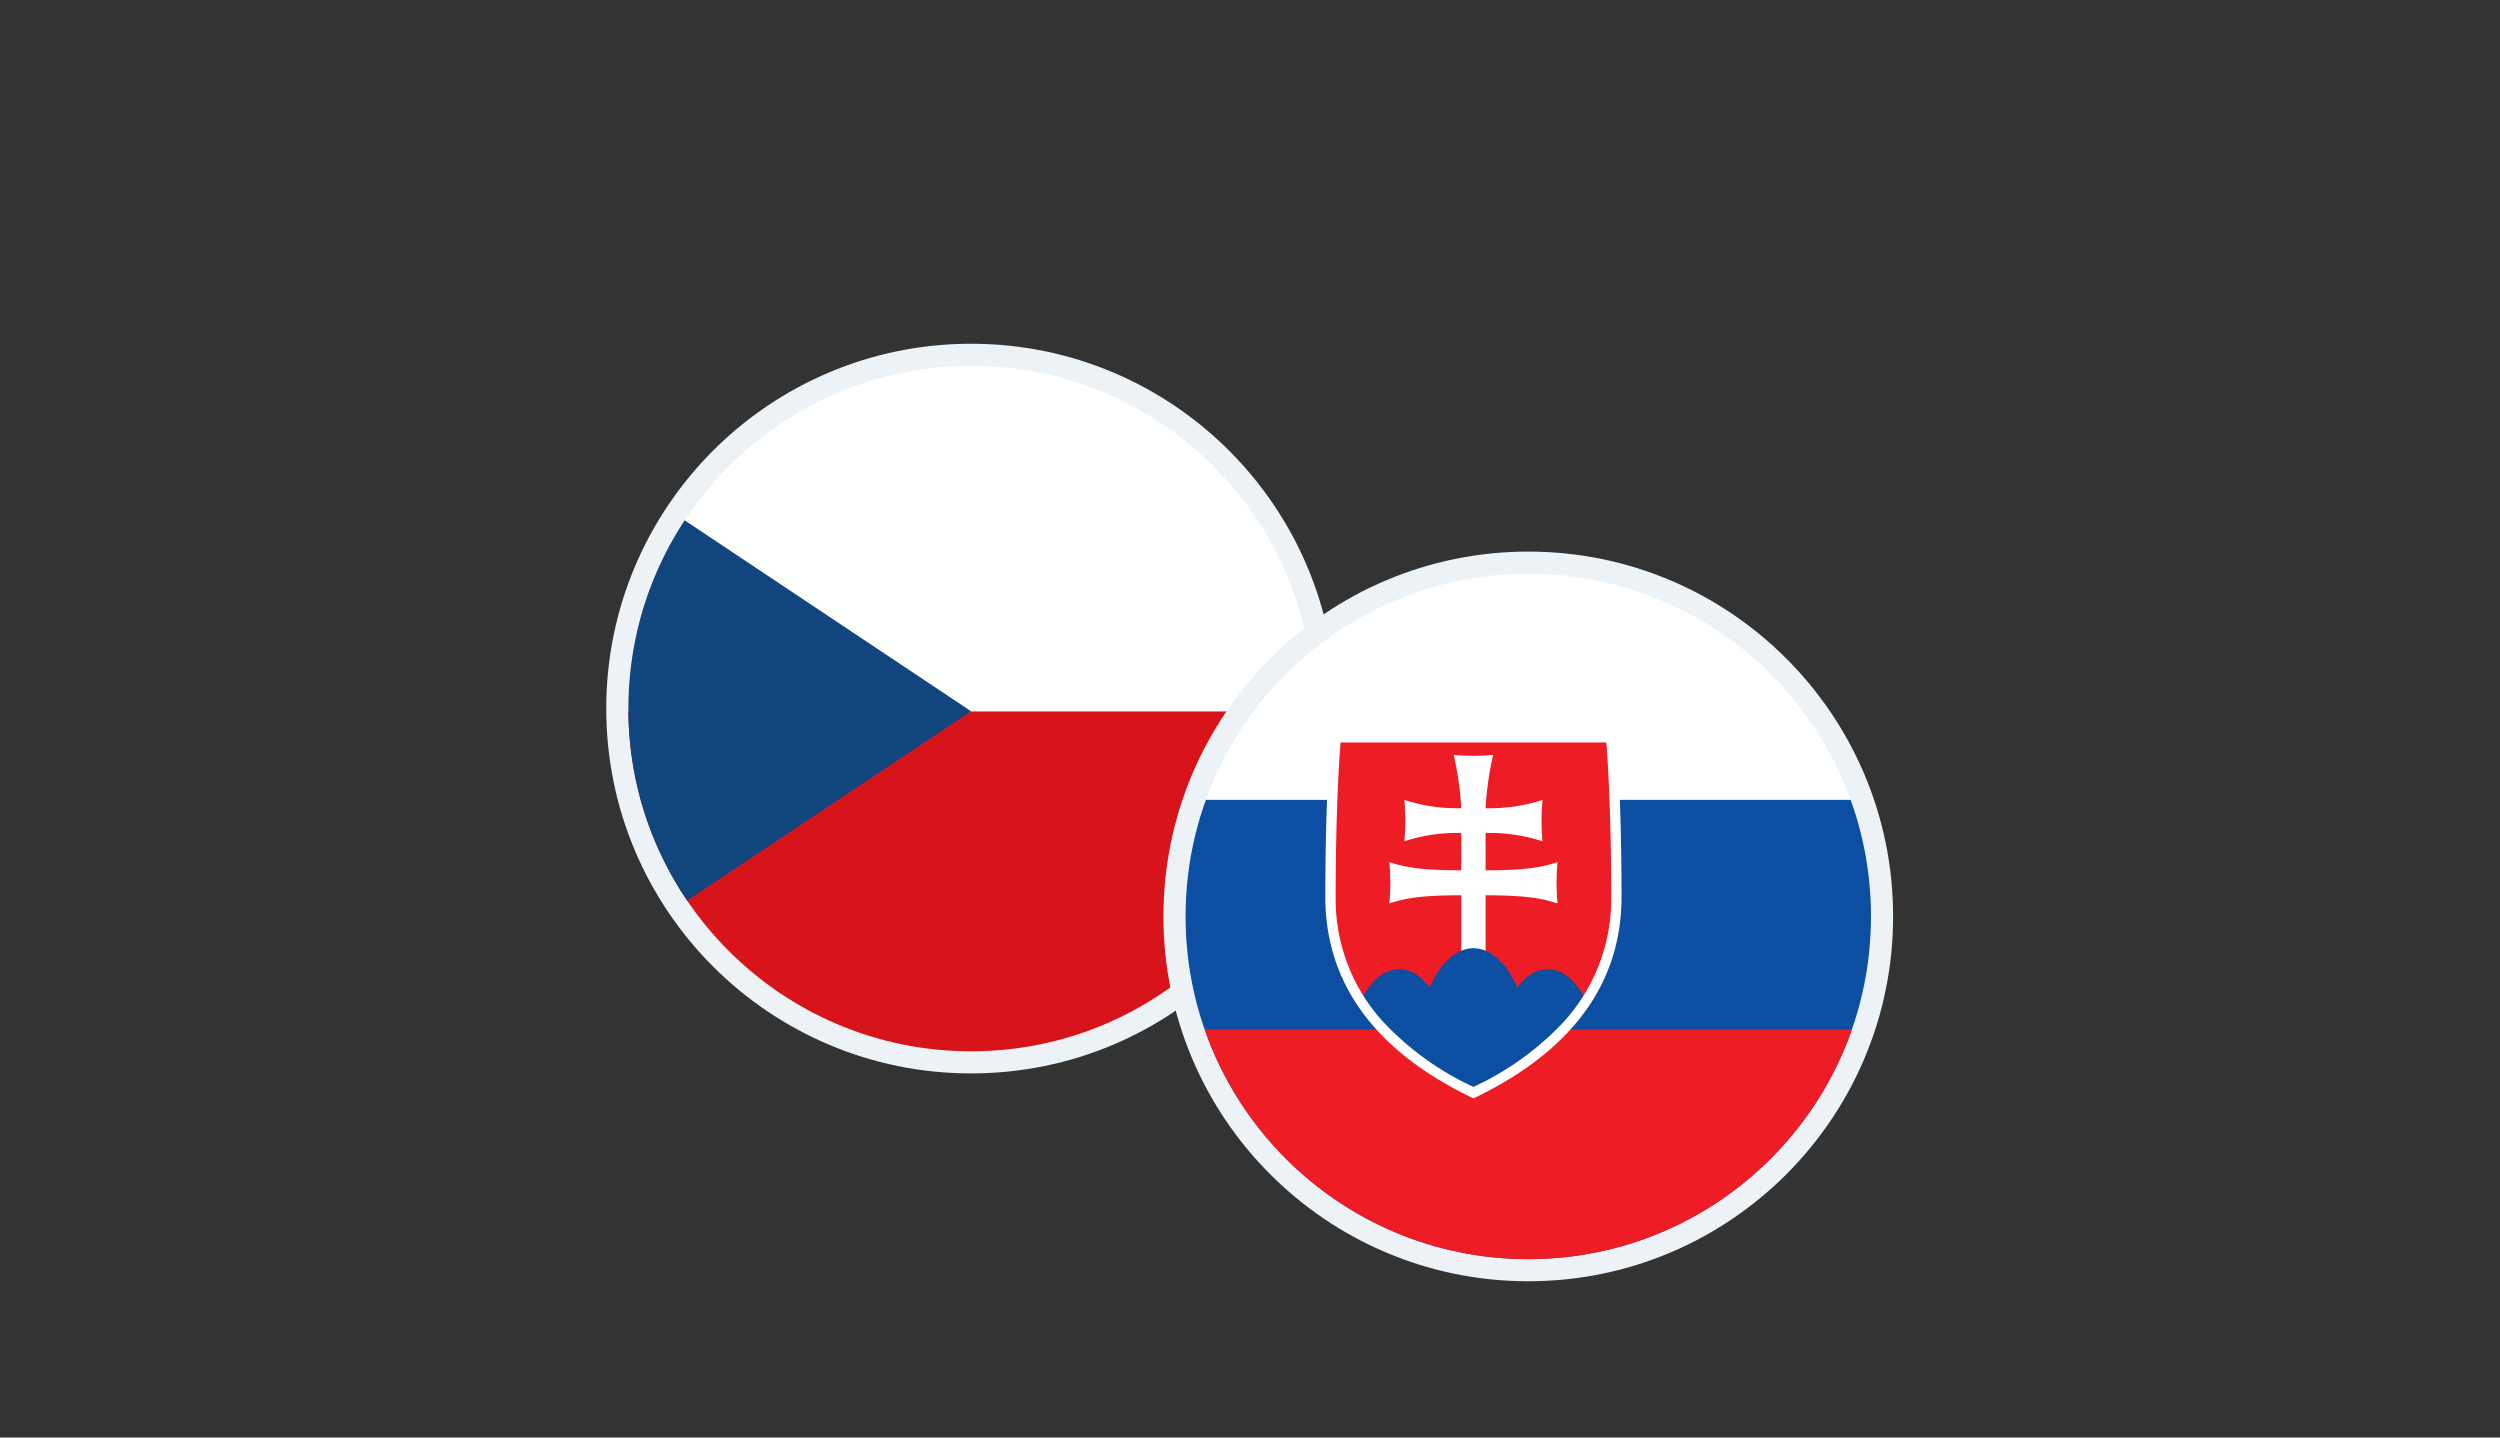
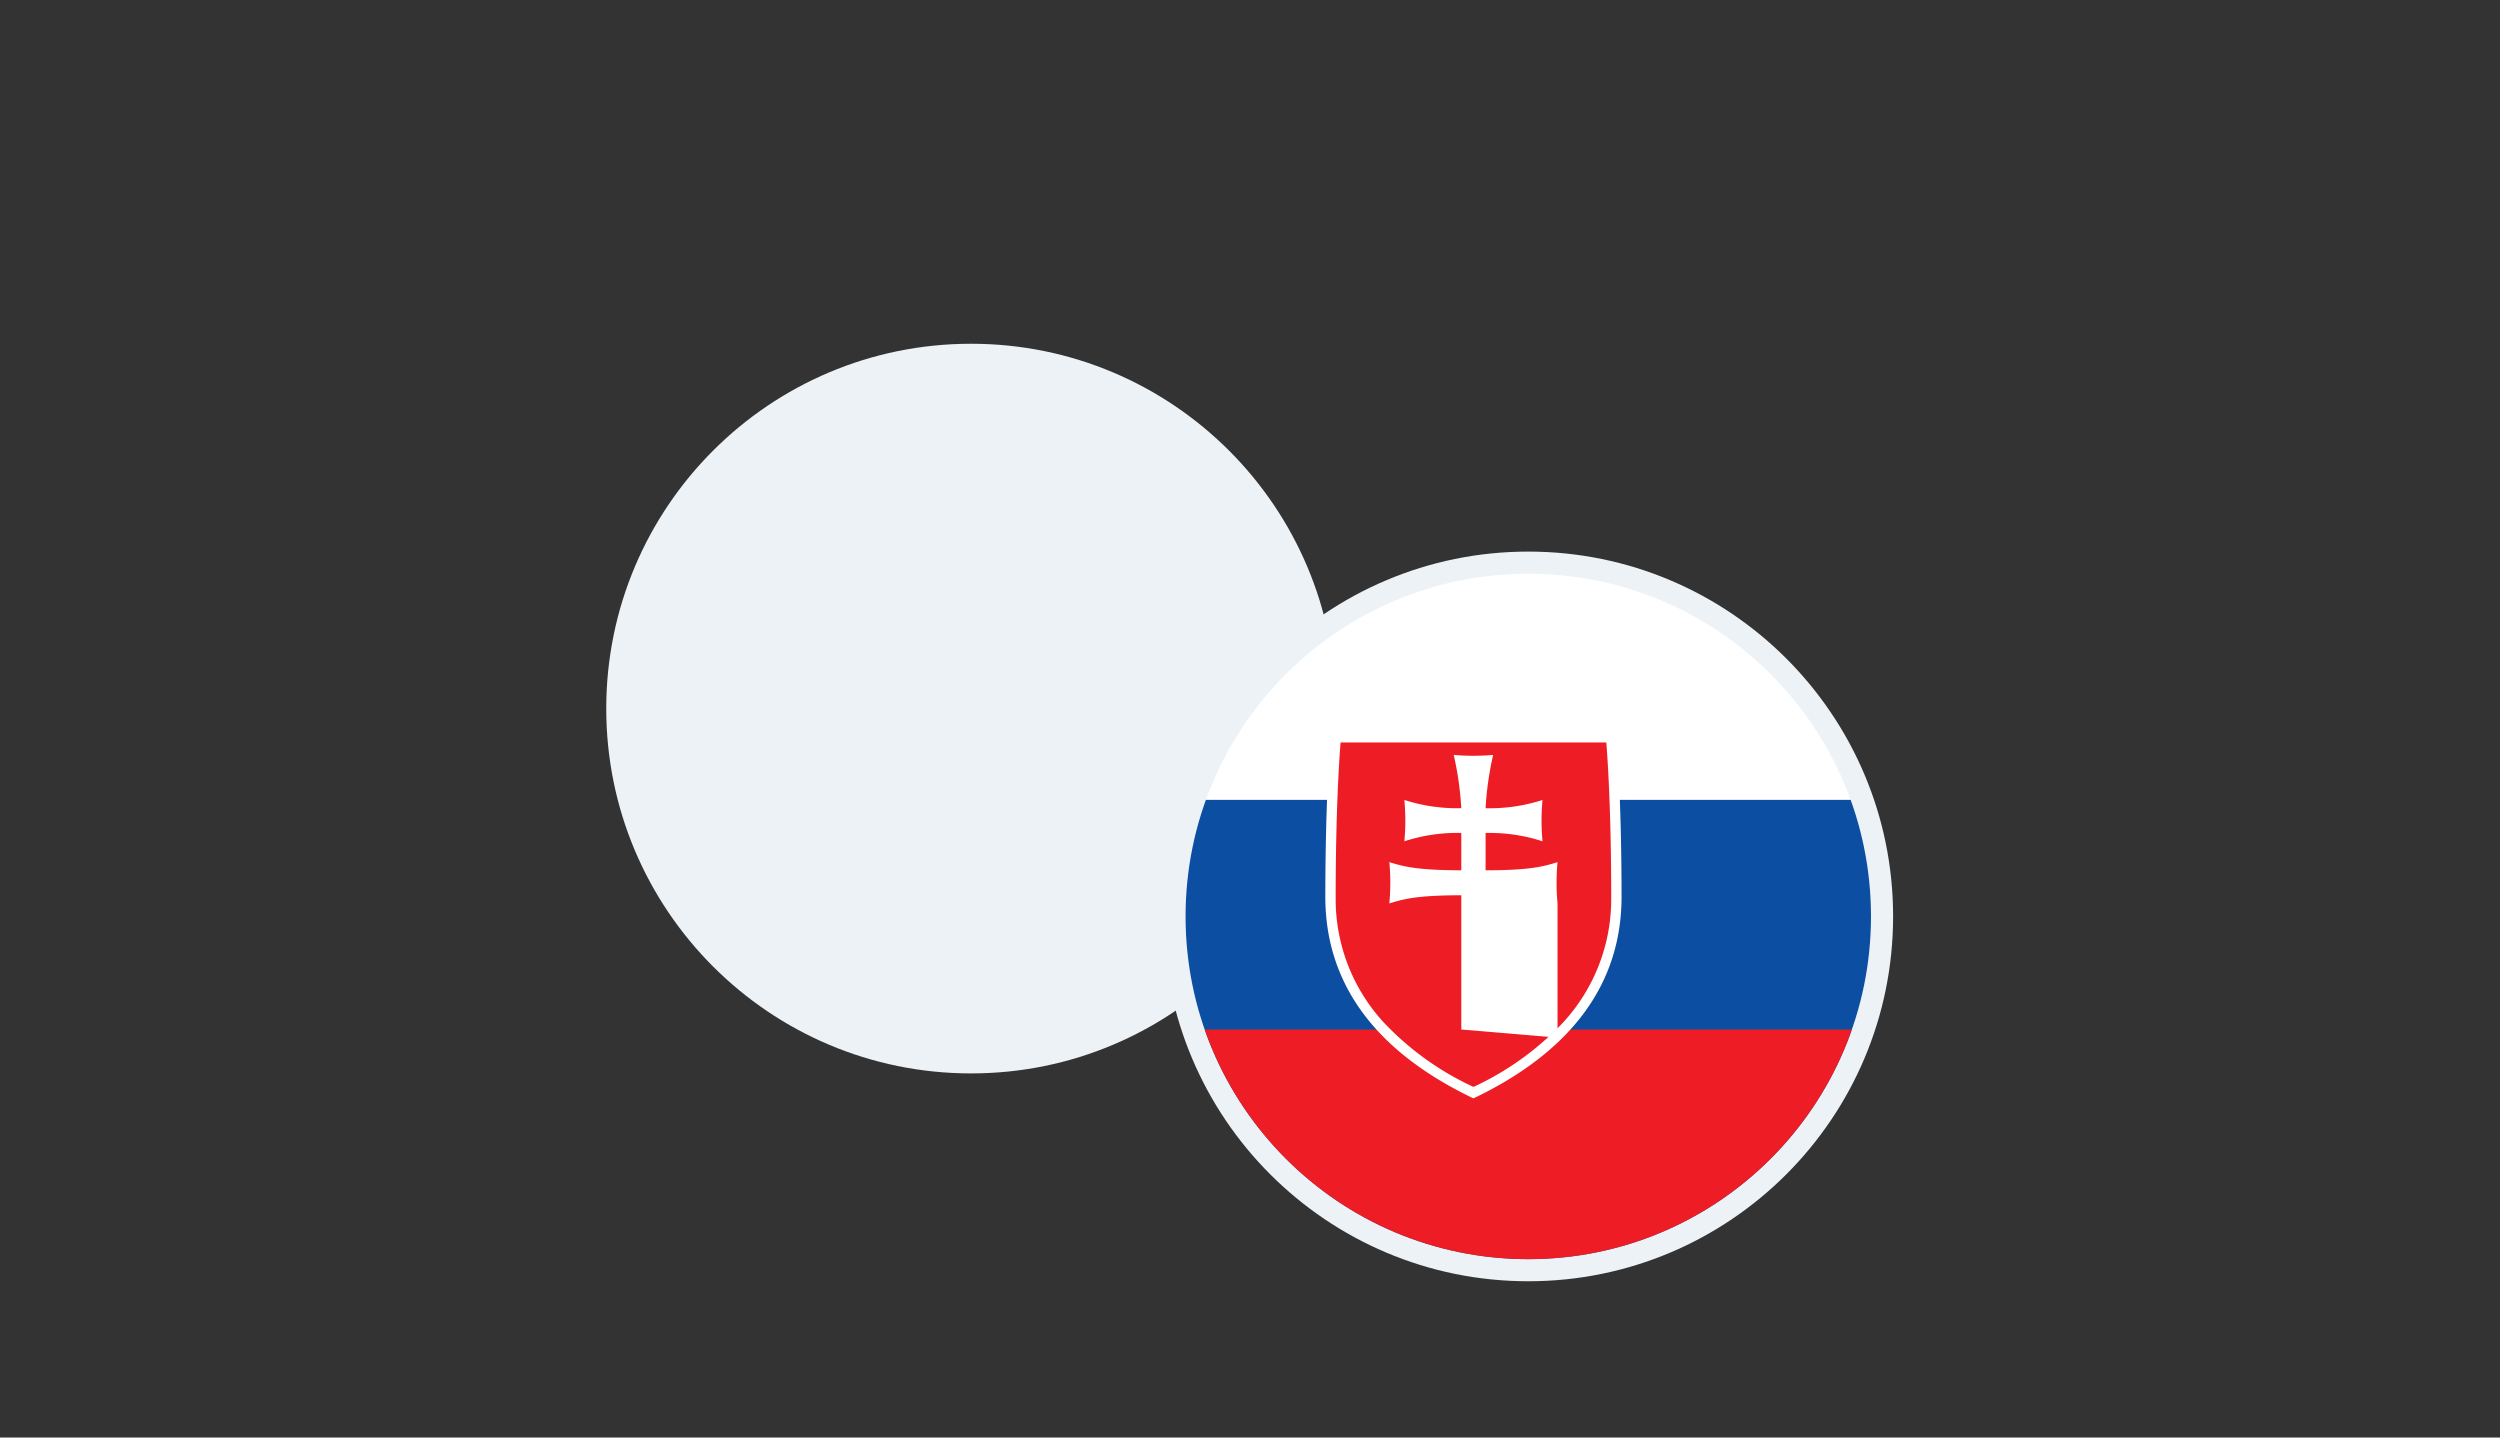
<svg xmlns="http://www.w3.org/2000/svg" width="400" height="230" viewBox="0 0 400 230">
  <rect x="0" y="0" width="400" height="230" fill="#333333" stroke="none" />
  <defs>
    <clipPath id="clip-path">
      <circle id="Ellipse_3" data-name="Ellipse 3" cx="54.835" cy="54.835" r="54.835" fill="#fff" stroke="#707070" stroke-width="1" />
    </clipPath>
    <clipPath id="clip-path-3">
      <path id="a" d="M1790.885,1746s.857,8.588.857,25.765c-.123,17.544-13.242,26.423-22.871,31.092-9.629-4.669-22.749-13.548-22.871-31.092,0-17.177.857-25.765.857-25.765Z" transform="translate(-1746 -1746)" fill="#ee1c25" />
    </clipPath>
    <clipPath id="clip-Klosterfrau-Group-INT-CZ-SK">
      <rect width="400" height="230" />
    </clipPath>
  </defs>
  <g id="Klosterfrau-Group-INT-CZ-SK" clip-path="url(#clip-Klosterfrau-Group-INT-CZ-SK)">
    <g id="Gruppe_8804" data-name="Gruppe 8804" transform="translate(42 51)">
      <g id="Gruppe_8796" data-name="Gruppe 8796" transform="translate(55 4)">
        <g id="Gruppe_8795" data-name="Gruppe 8795">
          <circle id="Ellipse_6" data-name="Ellipse 6" cx="58.373" cy="58.373" r="58.373" fill="#ecf2f5" />
          <g id="Gruppe_maskieren_7" data-name="Gruppe maskieren 7" transform="translate(3.538 3.538)" clip-path="url(#clip-path)">
            <g id="cz" transform="translate(-28.894 -0.553)">
-               <path id="Pfad_27491" data-name="Pfad 27491" d="M0,0H167.457V55.819H0Z" transform="translate(0 55.819)" fill="#d7141a" />
-               <path id="Pfad_27492" data-name="Pfad 27492" d="M0,0H167.457V55.819H0Z" transform="translate(0)" fill="#fff" />
-               <path id="Pfad_27493" data-name="Pfad 27493" d="M83.729,55.819,0,0V111.638Z" transform="translate(0)" fill="#11457e" />
-             </g>
+               </g>
          </g>
        </g>
        <g id="Gruppe_8794" data-name="Gruppe 8794" transform="translate(89.151 33.255)">
          <circle id="Ellipse_5" data-name="Ellipse 5" cx="58.373" cy="58.373" r="58.373" fill="#ecf2f5" />
          <g id="Gruppe_maskieren_6" data-name="Gruppe maskieren 6" transform="translate(3.538 3.538)" clip-path="url(#clip-path)">
            <g id="sk" transform="translate(-3.538 -0.553)">
              <path id="Pfad_27485" data-name="Pfad 27485" d="M0,0H165.335V110.223H0Z" fill="#fff" />
              <path id="Pfad_27486" data-name="Pfad 27486" d="M0,2400H165.335v73.482H0Z" transform="translate(0 -2363.259)" fill="#0b4ea2" />
              <path id="Pfad_27487" data-name="Pfad 27487" d="M0,4800H165.335v36.741H0Z" transform="translate(0 -4726.518)" fill="#ee1c25" />
              <path id="Pfad_27488" data-name="Pfad 27488" d="M1790.885,1746s.857,8.588.857,25.765c-.123,17.544-13.242,26.423-22.871,31.092-9.629-4.669-22.749-13.548-22.871-31.092,0-17.177.857-25.765.857-25.765Z" transform="translate(-1719.271 -1719.271)" fill="#ee1c25" />
-               <path id="Pfad_27489" data-name="Pfad 27489" d="M2372.512,1973.936v-21.478c-7.271,0-9.338.643-11.512,1.3a35.541,35.541,0,0,0,0-6.6c2.174.658,4.241,1.3,11.512,1.3v-5.97a27.154,27.154,0,0,0-9.109,1.332,35.58,35.58,0,0,0,0-6.613,27.475,27.475,0,0,0,9.109,1.317A51.044,51.044,0,0,0,2371.3,1930a35.571,35.571,0,0,0,6.307,0,51.044,51.044,0,0,0-1.209,8.527,27.477,27.477,0,0,0,9.109-1.317,35.538,35.538,0,0,0,0,6.613,27.156,27.156,0,0,0-9.109-1.332v5.97c7.272,0,9.338-.643,11.512-1.3a35.541,35.541,0,0,0,0,6.6c-2.174-.658-4.24-1.3-11.512-1.3v21.478Z" transform="translate(-2324.856 -1900.454)" fill="#fff" />
+               <path id="Pfad_27489" data-name="Pfad 27489" d="M2372.512,1973.936v-21.478c-7.271,0-9.338.643-11.512,1.3a35.541,35.541,0,0,0,0-6.6c2.174.658,4.241,1.3,11.512,1.3v-5.97a27.154,27.154,0,0,0-9.109,1.332,35.58,35.58,0,0,0,0-6.613,27.475,27.475,0,0,0,9.109,1.317A51.044,51.044,0,0,0,2371.3,1930a35.571,35.571,0,0,0,6.307,0,51.044,51.044,0,0,0-1.209,8.527,27.477,27.477,0,0,0,9.109-1.317,35.538,35.538,0,0,0,0,6.613,27.156,27.156,0,0,0-9.109-1.332v5.97c7.272,0,9.338-.643,11.512-1.3a35.541,35.541,0,0,0,0,6.6v21.478Z" transform="translate(-2324.856 -1900.454)" fill="#fff" />
              <g id="Gruppe_8793" data-name="Gruppe 8793" transform="translate(26.729 26.729)" clip-path="url(#clip-path-3)">
-                 <path id="Pfad_27490" data-name="Pfad 27490" d="M1963.823,3980.457c-3.411,0-6.422-3.811-7.421-9.39s.252-11.622,3.08-14.885,6.571-2.986,9.224.684c1.7-3.978,4.279-6.3,7.011-6.3s5.316,2.32,7.012,6.3c2.652-3.669,6.4-3.947,9.224-.684s4.079,9.3,3.081,14.883-4.009,9.391-7.421,9.392Z" transform="translate(-1952.847 -3916.818)" fill="#0b4ea2" />
-               </g>
+                 </g>
              <path id="Pfad_27491-2" data-name="Pfad 27491" d="M1692.937,1692h45.525l.074.745c.009.086.861,8.826.861,25.847-.1,13.664-7.947,24.373-23.337,31.836l-.361.175-.361-.175c-15.39-7.463-23.242-18.172-23.337-31.83,0-17.026.853-25.766.861-25.853Zm44.019,1.653h-42.513c-.2,2.433-.788,10.81-.788,24.938a29.108,29.108,0,0,0,7.658,19.821,46.531,46.531,0,0,0,14.386,10.351,46.53,46.53,0,0,0,14.386-10.351,29.113,29.113,0,0,0,7.658-19.827C1737.744,1704.462,1737.155,1696.086,1736.956,1693.653Z" transform="translate(-1666.099 -1666.098)" fill="#fff" />
            </g>
          </g>
        </g>
      </g>
    </g>
  </g>
</svg>